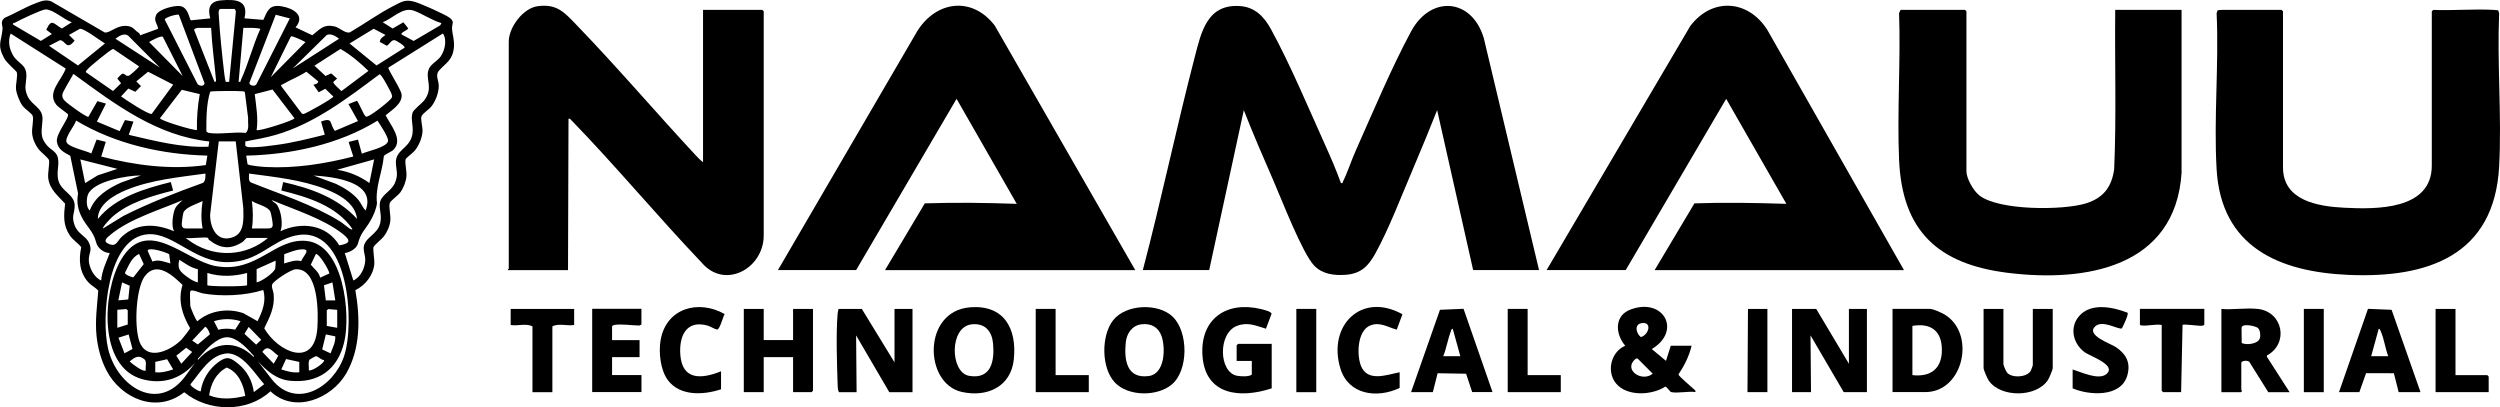
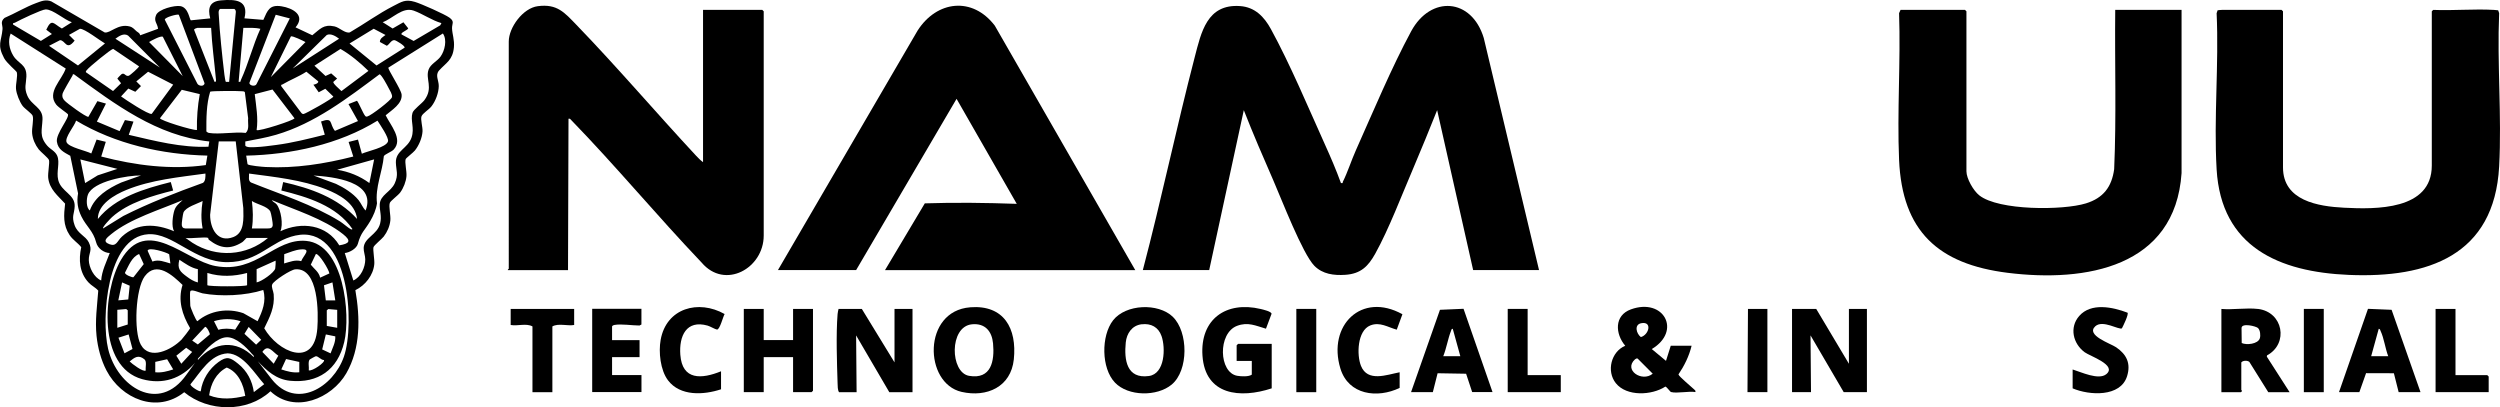
<svg xmlns="http://www.w3.org/2000/svg" id="Layer_1" version="1.1" viewBox="0 0 613.94 100">
  <path d="M280.65,66.33c4.56-17.33,8.22-34.9,12.73-52.24,1.61-6.17,3.02-13.16,11.14-12.6,3.66.25,5.93,2.62,7.59,5.66,4.7,8.59,9.19,19.3,13.27,28.35,1.4,3.1,2.76,6.25,3.92,9.45.6.11.36-.08.48-.33,1.16-2.3,2.1-5.28,3.2-7.73,4.16-9.31,8.78-20.35,13.57-29.21s14.85-8.21,17.83,1.66l13.57,56.98h-16.18l-8.84-39.27c-1.93,4.79-3.86,9.59-5.89,14.33-2.79,6.5-5.95,14.86-9.31,20.91-1.75,3.15-3.59,4.95-7.36,5.2-2.79.18-5.55-.15-7.59-2.21-2.9-2.94-8.06-16.34-10.04-20.88-2.51-5.75-5.01-11.51-7.29-17.35l-8.5,39.27h-16.29Z" />
  <path d="M33.55,7.69c.37.31.77.41.88.98l4.39-1.6c-.17-1.39-1.15-1.85-.48-3.39.62-1.43,4.51-2.41,5.94-2.18,2.06.33,2.23,3.4,2.61,3.49l4.74-.48c-.67-2.54-.13-4.18,2.67-4.42,3.55-.31,6.83-.09,5.73,4.41l4.64.38c1.05-2.35,1.5-3.8,4.48-3.33,2.75.44,5.96,2.2,3.43,5.17l4.11,1.94c1.9-1.48,2.71-2.77,5.44-2.18,1.22.26,2.6,1.77,3.77,1.48,3.54-2.06,7.09-4.64,10.73-6.5,2.04-1.04,2.9-1.7,5.27-.99,1.5.44,7.29,3.01,8.47,3.86,1.36.98.6,1.51.64,2.62.05,1.47.63,2.82.46,4.68-.29,3.14-1.89,3.75-3.63,5.67-1.05,1.17-.07,2.43-.09,3.84-.02,1.65-.77,3.67-1.79,4.98-.66.85-2.17,1.69-2.45,2.46s.32,2.61.25,3.72c-.1,1.58-.88,3.42-1.86,4.65-.44.55-2.19,1.86-2.28,2.14-.26.82.29,2.95.2,4.15-.11,1.37-.72,2.93-1.54,4.04-.54.73-2.38,2.04-2.55,2.56-.31.92.25,3.03.13,4.31-.14,1.41-.77,2.84-1.63,3.95-.49.63-2.36,2.11-2.51,2.61-.18.61.29,3.05.2,4.14-.24,2.74-2.22,5.23-4.65,6.41,1.18,6.81,1.32,14.26-2.23,20.42s-12.66,10.04-18.62,4.41c-5.71,5.29-15.27,5.1-21.18.23-6.71,5.33-15.45,1.63-19.09-5.34-1.35-2.58-2.14-5.59-2.44-8.49-.39-3.74.14-7.37.42-11.11-.72-.83-1.63-1.18-2.4-2.02-2.25-2.43-2.44-5.58-1.78-8.66-.88-1.11-2.07-1.77-2.86-2.97-1.63-2.46-1.43-4.89-1.1-7.72-1.77-1.94-3.83-3.5-4.15-6.33-.13-1.17.39-3.7.19-4.37-.15-.5-2.02-1.99-2.51-2.61-.87-1.11-1.5-2.54-1.63-3.95-.12-1.28.44-3.39.13-4.31-.19-.56-1.93-1.72-2.46-2.42-.74-1-1.52-2.94-1.63-4.18s.48-3.18.18-4.14c-.07-.22-2.48-2.24-3.1-3.41-1.8-3.39-.64-4.1-.39-7.14.08-.99-.67-1.77.5-2.75C3.65,3.31,6.29,1.71,8.86.76c1.29-.47,2.36-.97,3.75-.41l13.1,7.62c1.4.25,3.25-2.22,6.12-1.48.85.22,1.17.75,1.71,1.2ZM17.64,5.45c-1.82-.54-4.59-3.14-6.4-3.14-.98,0-6.4,2.61-7.57,3.26-.26.14-.57-.02-.46.46l6.83,4.02,2.71-1.7-1.39-1.05c1.36-2.93,1.78-1.43,3.84-.3l2.45-1.55ZM57.55,2.2h-3.49c-.44.29-.38.8-.35,1.27.26,4.68.84,10.2,1.4,14.88.03.28.26,1.74.35,1.75h.81s1.64-17.09,1.64-17.09c.05-.27-.11-.72-.36-.8ZM108.41,5.68c-2.32-.66-4.61-2.29-6.82-3.07-2.75-.97-5.14,1.95-7.61,2.84l2.44,1.55,2.65-1.53,1.18,1.49c-.15.48-2.03,1.07-1.62,1.51l2.95,1.59,6.53-3.84.29-.53ZM43.91,3.62c-.33-.22-3.49.63-3.44,1.21l7.92,15.57c.26.77,1.77.96,1.84.03l-6.32-16.81ZM71.17,4.52l-3.46-.9-6.45,16.69c-.11.74,1.45,1.03,1.74.33l8.17-16.12ZM51.85,6.84h-3.37s-1,.23-.79.55l4.98,12.69c.53.18.36-.58.34-.81-.38-4.14-.96-8.28-1.16-12.44ZM63.95,7.08c-1.37-.34-2.79-.22-4.19-.24l-1.16,13.24c.61.11.41-.11.57-.46,1.82-3.94,2.95-8.57,4.78-12.55ZM12.05,11.26l7.1,4.82,6.63-5.41c-1.2-.67-5.01-3.66-6.15-3.6l-2.69,1.51,1.39,1.39c-2.04,2.63-2.24-.11-3.6-.1l-2.68,1.38ZM93.29,10.31c0-.9.78-1.24,1.38-1.72l-2.9-1.53-5.93,3.62,6.63,5.4,6.87-4.36c.28-.41-2.11-1.83-2.46-1.86-.8-.07-1.23,1.02-1.88,1.38l-1.7-.93ZM16.66,28.03c-.12-.21-2.31-1.64-2.87-2.36-2.34-3.04,1.4-5.99,2.35-8.84L2.62,8.24c-.73,1.78-.35,3.8.63,5.42,1.24,2.06,3.35,2.07,3.23,5.16-.07,1.83-.6,2.7.22,4.64,1.04,2.48,3.84,2.92,3.74,5.81-.09,2.64-.87,4.16,1.15,6.5.77.89,1.93,1.31,2.44,2.44.77,1.71-.25,3.91.27,6,.72,2.9,4.13,3.48,4.04,6.42-.06,1.88-.83,2.42-.02,4.67.77,2.13,2.68,2.6,3.48,4.2.98,1.98-.03,2.59.01,4.38s1.27,4.27,3.04,5c.15-2.37,1.28-4.54,2.1-6.74-1.47-.05-2.97-1.18-3.33-2.6-.72-2.83-2.43-3.93-3.62-6.37-.91-1.86-1.19-3.61-.83-5.68l-1.91-9.23c-1.52-.86-3.01-1.5-3.29-3.48s3.19-5.92,2.7-6.75ZM86.77,68.88c1.86-.82,2.94-3.26,2.93-5.19,0-.89-.43-1.93-.39-2.82.12-2.53,3.35-3.2,4.04-5.98.46-1.84-.17-3.13-.09-4.73.11-2.29,2.73-3.02,3.69-5.16s.33-3.11.27-5.06c-.1-2.94,2.92-3.45,3.85-6.17.79-2.32-.34-4.2.23-6.05.26-.85,2.29-2.28,2.92-3.12,2.3-3.1.16-5.18,1.05-7.55.49-1.32,2.1-2.02,2.91-3.14,1.05-1.44,1.68-4.15.58-5.69l-13.37,8.38c-.25.35,3.11,5.31,3.24,6.63.21,2.26-2.43,3.8-3.92,5.08,1.13,2.38,4.35,5.87,1.98,8.41-.55.59-2.23,1.16-2.43,1.64-.36,3.9-2.16,7.65-1.68,11.57-.23,1.56-.88,3.03-1.67,4.38-1.39,2.37-2.24,2.67-3.03,5.57-.32,1.17-2.03,2.14-3.21,2.26l2.1,6.74ZM39.28,16.6l-7.83-7.87c-1.08-.68-2.25.16-3.11.78l10.93,7.08ZM71.87,16.83l11.4-7.32c-.78-.6-2.03-1.38-3.02-.92l-8.38,8.24ZM44.87,18.69l-4.88-9.66c-.51-.32-2.78.92-3.38,1.29l8.26,8.37ZM66.52,18.93l8.5-8.6c-.52-.28-3.24-1.63-3.59-1.38l-4.91,9.97ZM21.13,17.76l6.63,4.6,1.97-1.92-.91-1.13c.02-.1.87-.99,1.02-1.09.75-.5.93.62,1.76.39.34-.09,2.59-2.1,2.54-2.32l-6.35-4.29c-.58.09-5.97,4.49-6.45,5.19-.14.2-.32.24-.23.58ZM81.88,20.09c-.26.37,1.64,1.91,1.97,2.28l6.63-4.96c-2.08-2.03-4.33-3.93-6.86-5.39l-6.4,4.11,2.72,2.53,1.39-.64,1.46,1.28-.91.79ZM42.54,20.79l-6.17-3.17-2.9,2.37,1.15,1.15-1.39,1.4-1.72-.79-1.78,1.93c.99.74,6.72,4.53,7.53,4.29l5.27-7.18ZM76.99,20.79c.36-.02,1.28-.36,1.16-.81l-2.91-2.37c-1.83,1.19-4.03,2.04-5.88,3.13-.19.11-.38-.04-.3.41l4.89,6.51c.14.2.32.34.58.34.43,0,7.33-3.87,7.33-4.29l-1.97-1.91-1.62.86-1.3-1.85ZM51.38,34.74c-12.88-1.38-23.11-9.12-33.19-16.48-.45-.13-.25.07-.37.27-.46.82-2.34,3.94-2.47,4.52-.15.73.06,1.17.54,1.69.64.68,5.09,3.95,5.81,3.96l2.22-3.86,2.1.6-2.23,4.42,5.58,2.34,1.31-2.71,2.1.37-1.16,3.25c6.4,1.49,12.93,3.2,19.57,2.92l.21-1.28ZM87.66,24.75c.34.24,1.52,3.15,2.01,3.7.24.27.28.21.58.14.87-.22,5.8-3.95,6.01-4.72.17-.63-.55-1.7-.86-2.31-.27-.54-1.77-3.37-2.21-3.31-7.86,5.85-15.84,12.05-25.4,14.85-2.5.73-5,1.14-7.55,1.64v.99c.21.59,2.09.41,2.66.39,1.46-.05,3.36-.32,4.85-.51,4.07-.52,8.05-1.55,12.01-2.53l-.92-3.24c3.06-1.11,1.97.51,3.41,2.3l5.66-2.41-2.33-4.17,2.07-.81ZM49.06,23.11l-4.42-1.06-5.35,6.98c0,.54,7.92,2.98,9.07,2.9-.05-2.95.17-5.92.7-8.83ZM66.94,21.98l-4.38,1.14c.33,2.9.89,5.92.46,8.82.45.42,9.31-2.42,9.3-2.9l-5.39-7.05ZM51.27,32.64c2.62.43,6.33-.32,9.08,0,.97-.93.46-2.4.59-3.61l-.81-6.39c-.17-.25-.44-.2-.7-.23-.82-.1-7.5-.11-7.82.11-.94,3.1-.94,6.48-.93,9.73.03.14.48.37.59.39ZM50.92,38.21c-11.11-.25-22.67-2.86-32.23-8.6-.37,1.31-2.87,4.17-2.33,5.34.57,1.24,4.77,2.05,6.06,2.74l1.3-3.41,2.26.55-1.12,3.61c8.34,2.17,17.07,3.31,25.68,2.1l.39-2.33ZM88.86,37.75c1.4-.64,5.97-1.53,6.42-3.02.28-.9-1.99-4.18-2.58-5.1-9.46,5.85-21.19,8.33-32.24,8.59l.33,2.1c.24.35,3.73.66,4.43.69,7.27.38,14.54-.78,21.54-2.57l-1.15-3.58,2.3-.58.95,3.47ZM57.9,34.73h-4.18s-2.12,18.02-2.12,18.02c0,3.37,1.83,6.97,5.72,5.46,2.79-1.08,2.47-4.65,2.43-7.1l-1.86-16.39ZM28.81,41.47l-9.08-2.32,1.17,5.81,3.1-1.9,4.81-1.58ZM91.88,39.14l-9.08,2.55c2.86.45,5.58,1.55,7.91,3.26l1.17-5.81ZM25.32,56.1l4.96-3.06c6.3-3.18,12.91-5.73,19.55-8.13.66-.39.64-1.62.62-2.29-6.42.89-13.33,1.53-19.38,4.01-2.94,1.2-7.08,3.54-7.04,7.15,4.34-5.37,11.43-7.43,17.91-9.07l.58,2.08c-5.06,1.27-11.04,2.96-15,6.52-.31.28-2.49,2.51-2.2,2.79ZM87.69,53.78c-.43-3.88-4.39-6.03-7.68-7.32-5.95-2.33-12.56-2.99-18.85-3.84.05.76-.28,1.75.48,2.19,7.29,2.94,15.14,5.41,21.85,9.56.72.44,2.18,1.72,2.7,1.95.1.05.38.06.34-.11-3.9-5.68-11.05-7.85-17.44-9.43l.45-2.07c6.72,1.5,13.43,3.85,18.15,9.06ZM34.63,43.09c-3.21-.05-11.8,1.39-13.05,4.74-.38,1.02-.46,3.19.48,3.85,1.21-3.41,4.54-5.43,7.69-6.85l4.88-1.74ZM89.79,51.69c2.74-7.17-8.06-8.28-12.8-8.59l5.51,2.05c1.95.91,4.19,2.3,5.55,3.99.68.85.99,1.83,1.74,2.56ZM44.87,49.14c-5.52,2.36-12.9,4.55-17.57,8.37-1.09.89-2.26,1.78-.4,2.47,1.73.64,1.85-.79,3.07-1.9,3.77-3.42,8.35-3.16,12.8-1.28-.73-1.15-.35-3.9.06-5.16.37-1.13,1.22-1.73,2.03-2.5ZM83.31,60.25c2.49-.41,3.04-1.06.97-2.72-4.84-3.86-11.89-5.97-17.53-8.4.25.48.81.61,1.17,1.04,1.1,1.32,1.68,5.06.93,6.62,5.2-2.43,11.37-1.69,14.47,3.46ZM49.76,56.1c-.43-2.24-.36-4.49,0-6.74-1.23.67-4.16,1.47-4.71,2.85-.14.36-.47,2.71-.41,3.07.13.85.69.83,1.29.83h3.84ZM61.86,56.1h3.84c.56,0,1.21,0,1.28-.82.04-.4-.39-2.95-.6-3.35-.69-1.3-3.33-1.75-4.52-2.57.26,2.25.36,4.49,0,6.74ZM63.26,88.64l3.5,4.52c5.98,7.53,15.1,1.93,17.69-5.56,2.8-8.08,1.27-32.63-11.89-29.76-6.1,1.33-8.97,6.49-16.67,6.54-8.09.05-13.33-7.23-19.48-6.86-10.21.62-11.59,20.82-9.86,28.14,2.24,9.43,12.52,15.96,19.24,6.34l2.1-2.9c-3.35,3.9-7.93,5.41-12.98,4.01-10.95-3.03-9.7-21.57-5.22-29.26,6.41-10.99,15.67.11,23.26,1.49,10.17,1.85,14.43-6.89,22.25-6.18,9.22.84,10.96,17.99,9.34,24.83s-6.44,10.18-13.27,9.52c-3.48-.34-5.77-2.48-8.03-4.88ZM51.15,58.43c-.76-.34-4.47.25-5.59,0l1.71,1.2c5.85,3.72,13.27,3.28,18.54-1.2h-5.24c-.08,0-.79.86-1.06,1.03-3.01,1.91-5.46,1.57-8.2-.57-.22-.17-.15-.45-.17-.46ZM41.55,62.44c-.7-.49-5.09-1.88-5.3-.87l1.18,2.66c1.56-.59,2.92.07,4.41.47l-.29-2.26ZM69.77,64.7c1.42-.38,2.69-.97,4.2-.57.54-1.41,2.69-3.11-.1-2.88-1.37.11-2.78.73-4.07,1.17l-.03,2.29ZM34.16,62.38c-1.83.74-2.58,2.94-3.46,4.57-.08.54,1.86,1.25,2.07,1.13l2.53-3.22-1.14-2.48ZM78.62,68.19l2.27-1.04c-.08-.86-2.54-4.96-3.32-4.77l-1.25,2.62c.81,1.02,2.02,1.81,2.3,3.19ZM48.59,66.1c-1.66-.3-3.15-1.41-4.54-2.32-.6,2.26.22,2.96,1.87,4.18.78.58,1.71,1.18,2.67,1.4v-3.25ZM63.02,66.1v3.25c1.23-.22,4.28-2.36,4.57-3.4.06-.22.15-1.87.08-1.94l-4.65,2.09ZM44.55,83.44c.31-.32,2.11-2.61,2.13-2.86-1.93-3.29-3.05-6.81-1.85-10.61-2.44-2.36-6.39-6-9.28-2.13-2.27,3.04-2.75,13.52-.98,16.78,2.2,4.03,7.64,1.2,9.97-1.18ZM72.52,66.14c-1.13.09-5.25,2.78-5.66,3.68-.3.66.28,1.65.35,2.43.29,3.23-.96,5.6-2.32,8.37,3.29,5.74,12.3,10.03,13.04,0,.27-3.65.36-14.94-5.41-14.48ZM60.69,67.03c-3.25.87-6.54,1-9.77,0v3.01c.37.36,9.41.36,9.76,0v-3.01ZM29.04,73.76l2.46-.22.35-3.38-1.87-.81-.93,4.41ZM82.34,73.77l-.7-4.42-2.08.71.45,3.71h2.33ZM46.73,71.56c-.16.59,0,2.68,0,3.49,0,.45,1.43,3.8,1.74,3.83,3.09-2.63,7.46-3.28,11.29-1.97l3.49,1.97c1.2-2.43,2.2-4.92,1.4-7.67-4.35,1.41-10.41,1.67-14.91.83-.65-.12-2.82-1.16-3.01-.48ZM28.81,80.5l2.56-.81v-3.49l-.38-.31-2.18.19v4.41ZM82.81,76.09l-2.18-.19-.38.31v3.83l2.56.46v-4.41ZM59.07,78.88c-2.11-.68-4.42-.67-6.52,0l1.07,2.11c1.34-.4,2.76-.32,4.13-.04l1.32-2.06ZM50.35,80.28l-3.15,3.36,1.38.95,2.94-2.46c.1-.2-.71-1.96-1.16-1.86ZM61.07,80.28l-1.04,1.7,2.87,2.66,1.25-1.19-3.09-3.17ZM31.6,82.13l-2.51.8,1.48,3.83,1.97-1.05-.95-3.58ZM82.34,82.6l-2.32-.47-.9,3.68,2.06.97c.48-1.36,1.25-2.67,1.16-4.18ZM62.32,87.71c.1-.44-.24-.55-.46-.81-1.38-1.64-3.89-4.14-6.17-4.08-2.44.06-5.13,3.01-6.63,4.78-.22.26-.56.38-.46.81,3.92-4.49,9.43-5.09,13.73-.7ZM45.72,85.41l-2.42,1.94,1.22,1.98,2.67-2.9-1.47-1.02ZM67.21,89.33l1.14-1.98c-1.45-.93-2.52-3-3.92-.93l2.78,2.9ZM62.33,96.3l2.55-1.95c-2.3-2.56-5.14-7.45-8.96-7.58-4.3.24-6.68,4.64-9.15,7.6-.08.49,2.25,1.94,2.53,1.7.37-2.84,2.04-5.49,4.35-7.16,2.1-1.53,2.94-1.1,4.84.43,2.19,1.75,3.47,4.19,3.85,6.97ZM35.79,90.96c-.12-.84.35-2.21-.37-2.76-1.46-1.13-2.32-.46-3.58.56.47.51,3.42,2.74,3.95,2.21ZM79.55,88.41c-.71.03-1.37-.95-1.98-.93-.12,0-1.44.73-1.51.8-.49.55-.12,1.92-.23,2.67.82.29,4.14-1.99,3.72-2.55ZM42.54,90.72l-1.5-2.5-2.91.65v2.55c1.55.16,2.95-.23,4.41-.7ZM73.49,88.88l-3.24-.71-1.17,2.55c1.46.48,2.86.87,4.42.7v-2.55ZM60.23,97.23c-.45-2.84-1.69-5.84-4.55-6.97-2.63,1.35-3.92,3.99-4.32,6.82,2.84,1.16,5.95.86,8.86.15Z" />
-   <path d="M467.55,66.33h-61.21l9.77-16.39c7.53-.26,15.08-.12,22.58.12l-14.78-25.79-24.67,42.05h-19.43l35.28-59.93c5.42-7.15,14.31-6.43,18.96,1.02l33.51,58.91Z" />
  <path d="M278.79,66.33h-61.45l9.77-16.39c7.53-.25,15.08-.14,22.58.12l-14.78-25.79-24.67,42.06h-19.2L225.34,7.51c4.72-7.37,13.47-8.42,18.96-1.21l34.49,60.03Z" />
  <path d="M172.65,39.84V2.43h14.55l.35.35v55.07c0,8.05-9.54,13.37-15.25,6.63-10.89-11.42-21.01-23.66-32-34.97-.22-.23-.31-.44-.69-.35l-.12,37.18h-14.78c-.06-.17.23-.28.23-.35V10.21c0-3.47,3.49-8.22,7.12-8.69,4.77-.63,6.55,1.54,9.53,4.62,10.03,10.38,19.48,21.49,29.32,32.07.53.57,1.12,1.17,1.75,1.62Z" />
  <path d="M519.45,2.43h16.29v40.08c-1.56,23.16-23.55,26.87-42.68,24.49-17.09-2.13-25.93-10.22-26.69-27.73-.51-11.88.41-24.12,0-36.04l.36-.8h15.83l.35.35v39.27c0,1.8,1.71,4.78,3.15,5.92,4.73,3.77,20.55,3.72,26.18,1.98,4.26-1.31,6.35-4.01,6.95-8.4.57-13.01.12-26.09.26-39.13Z" />
  <path d="M612.44,2.43c.34.02.71.06,1.05.1l.24.71c-.53,12.4.67,25.33,0,37.66-1.19,21.85-17.51,27.43-36.91,26.61-17.15-.72-31.35-6.86-32.47-25.91-.73-12.53.58-25.76,0-38.36l.24-.71c.05-.04.87-.1,1.05-.1h14.66l.35.35v38.34c0,8.19,8.62,9.56,15,9.89,7.77.4,21.54.64,21.54-10.35V2.78l.35-.35c4.9.21,10.03-.28,14.9,0Z" />
  <polygon points="446.02 75.86 454.05 89.33 454.05 75.86 458.47 75.86 458.47 96.3 452.77 96.3 444.62 82.36 444.74 96.3 440.08 96.3 440.08 75.86 446.02 75.86" />
  <path d="M211.64,75.86l8.03,13.13v-13.13h4.42v20.45h-5.7l-8.15-13.94.12,13.94h-4.31c-.35-.45-.34-1.55-.36-2.19-.16-5.13-.4-11.97,0-16.99.04-.45.14-.84.24-1.27h5.7Z" />
  <path d="M410.41,96.3c-.29-.08-1-1.21-1.43-1.37-3.33,2.18-9.52,2.5-12.18-.84-2.34-2.94-1.15-7.73,2.32-9.18-2.48-2.93-2.75-7.44,1.4-8.94,8.07-2.92,12.53,5.32,5.12,9.75l3.49,2.9,1.17-3.72h5.12c-.62,2.56-1.77,4.88-3.23,7.05.08.48,3.24,3.08,3.81,3.64.23.22.44.3.35.69-1.54-.28-4.6.38-5.94,0ZM403.02,79.38c-1.76.36-1.17,2.57-.06,3.4,2.05-.59,2.83-3.96.06-3.4ZM401.52,88.24c-2.9,2.64,1.74,5.69,4.35,3.53l-3.71-3.72c-.21-.09-.48.05-.63.19Z" />
  <path d="M288.01,77.8c3.83,3.7,3.91,13.17-.27,16.64-3.58,2.98-10.66,2.94-13.93-.48-3.39-3.54-3.42-11.5-.47-15.29,3.12-4.01,11.09-4.32,14.68-.87ZM280.36,79.63c-2.37.29-3.68,2.25-3.9,4.48-.43,4.28.22,8.98,5.68,8.23,3.97-.55,4.12-6.91,3.11-9.8-.77-2.2-2.57-3.18-4.89-2.9Z" />
  <path d="M238.24,75.46c8.34-.64,11.52,5.22,10.73,12.8-.71,6.76-6.63,9.39-12.82,7.98-9.3-2.12-9.62-19.87,2.09-20.77ZM238.7,79.64c-5.66.53-5.4,11.86-.71,12.66,5.45.93,6.28-3.66,5.88-7.96-.28-2.99-1.96-5.01-5.17-4.7Z" />
-   <path d="M464.76,96.3v-20.45h9.19c.75,0,2.81.93,3.53,1.35,7.83,4.6,4.79,19.09-4.69,19.09h-8.03ZM469.64,92.12c4.47.52,7.24-1.57,7.24-6.16,0-4.72-2.71-6.7-7.24-5.93v12.08Z" />
  <polygon points="187.55 75.86 187.55 83.52 194.76 83.52 194.76 75.86 199.65 75.86 199.65 95.96 199.3 96.3 194.76 96.3 194.76 87.71 187.55 87.71 187.55 96.3 182.66 96.3 182.66 75.86 187.55 75.86" />
  <path d="M312.3,95.37c-7.71,2.54-16.33,1.74-17-8.01-.62-8.97,5.8-13.5,14.29-11.48.58.14,2.71.62,2.67,1.2l-1.37,3.64c-2.54-.74-4.43-1.71-7.1-.7-4.78,1.8-4.5,11.51.07,12.27.94.16,2.81.26,3.55-.29v-3.37h-3.72v-3.83l.35-.35h8.26v10.92Z" />
  <path d="M554.48,75.86c6.23.74,7.62,8.53,2.24,11.42l-.04.31,5.6,8.73h-5.24l-4.65-7.44c-.45-.4-1.59-.39-1.98.12v6.74c0,.08.41.26-.12.58h-4.77v-20.45c2.84.24,6.19-.33,8.96,0ZM554.53,80.57c-.45-.45-4.06-1.36-4.06,0l.04,3.67c1.19.55,3.99.26,4.45-1.16.22-.7.1-1.97-.43-2.5Z" />
-   <path d="M491.99,75.86v13.59c0,.3.66,1.81.93,2.1,1.23,1.33,4.84,1.15,5.79-.5.09-.16.5-1.28.5-1.36v-13.83h4.89v14.52c0,.42-.9,2.53-1.2,2.98-2.83,4.25-11.53,4.35-14.49.14-.34-.48-1.29-2.65-1.29-3.12v-14.52h4.89Z" />
  <path d="M594.4,96.3h-5.35l-1.17-4.64-6.83-.02-1.65,4.66h-5l7.12-20.46,5.8.24,7.1,20.22ZM586.49,87.47c-.72-1.85-1.04-4.42-1.86-6.16-.11-.23-.13-.55-.47-.57l-1.86,6.74h4.19Z" />
  <path d="M346.52,96.3l7.1-20.22,5.79-.25,7.12,20.46h-5l-1.49-4.51-7-.12-1.17,4.64h-5.35ZM358.62,87.47l-1.86-6.74c-.36.04-.35.35-.45.6-.75,1.91-1.1,4.21-1.88,6.14h4.19Z" />
  <path d="M157.52,75.86v3.83l-.48.25c-1.77,0-4.47-.45-6.15-.14-.26.05-.44.12-.58.35v3.37h6.75v4.18h-6.75v4.41h7.22v4.18h-12.1v-20.45h12.1Z" />
  <path d="M508.98,90.73c2.05.62,6.39,2.7,8.27,1.16,2.72-2.23-3.98-4.41-5.31-5.39-2.87-2.12-3.8-6.1-1.33-8.91,2.91-3.32,8.23-2.19,11.86-.8.34.39-1.08,3.28-1.38,3.84-.73.46-4.71-2.18-6.54-.5-2.4,2.21,3.75,4.22,5.12,5.15,2.57,1.75,3.65,3.96,2.7,7.07-1.61,5.24-9.29,4.77-13.38,3.02v-4.65Z" />
  <path d="M343.72,95.26c-5.49,2.64-12.57,1.74-14.55-4.76-3.22-10.57,5.19-18.92,15.23-13.33l-1.39,3.79c-2.22-.61-4.13-1.98-6.5-1.04-3.2,1.27-3.37,7.26-2.28,9.94,1.63,4.04,6.31,2.17,9.49,1.56v3.83Z" />
  <path d="M177.07,91.19v4.41c-4.25,1.41-10.04,1.75-13.03-2.21-1.88-2.49-2.34-6.94-1.8-9.93,1.41-7.83,9.3-9.96,15.71-6.34-.4.66-1.18,3.88-1.88,3.81-.42-.04-1.69-.8-2.3-.97-5.25-1.48-7.03,2.58-6.7,7.15.46,6.34,5.24,6,10,4.07Z" />
-   <path d="M541.33,75.86v3.83c-.14.25-.29.25-.53.3-.64.13-4.51-.5-4.82-.19l-.35,16.5h-4.42l-.35-.35v-16.15c-1.47-.25-3.5.29-4.86.13-.23-.03-.33.03-.49-.25v-3.83h15.83Z" />
  <path d="M141,75.86v3.95c-1.68.29-3.87-.49-5.35.35v16.15h-4.89v-16.15c-1.5-.84-3.65-.04-5.35-.35v-3.95h15.59Z" />
  <polygon points="375.15 75.86 375.15 92.12 383.29 92.12 383.29 96.3 370.26 96.3 370.26 75.86 375.15 75.86" />
-   <polygon points="259.23 75.86 259.23 92.12 267.38 92.12 267.38 96.3 254.35 96.3 254.35 75.86 259.23 75.86" />
  <polygon points="603.01 75.86 603.01 92.12 610.81 92.12 611.16 92.47 611.16 96.3 598.12 96.3 598.12 75.86 603.01 75.86" />
  <polygon points="434.03 75.86 434.03 96.3 429.14 96.3 429.26 75.86 434.03 75.86" />
  <rect x="318.35" y="75.86" width="4.89" height="20.45" />
  <rect x="565.77" y="75.86" width="4.89" height="20.45" />
</svg>